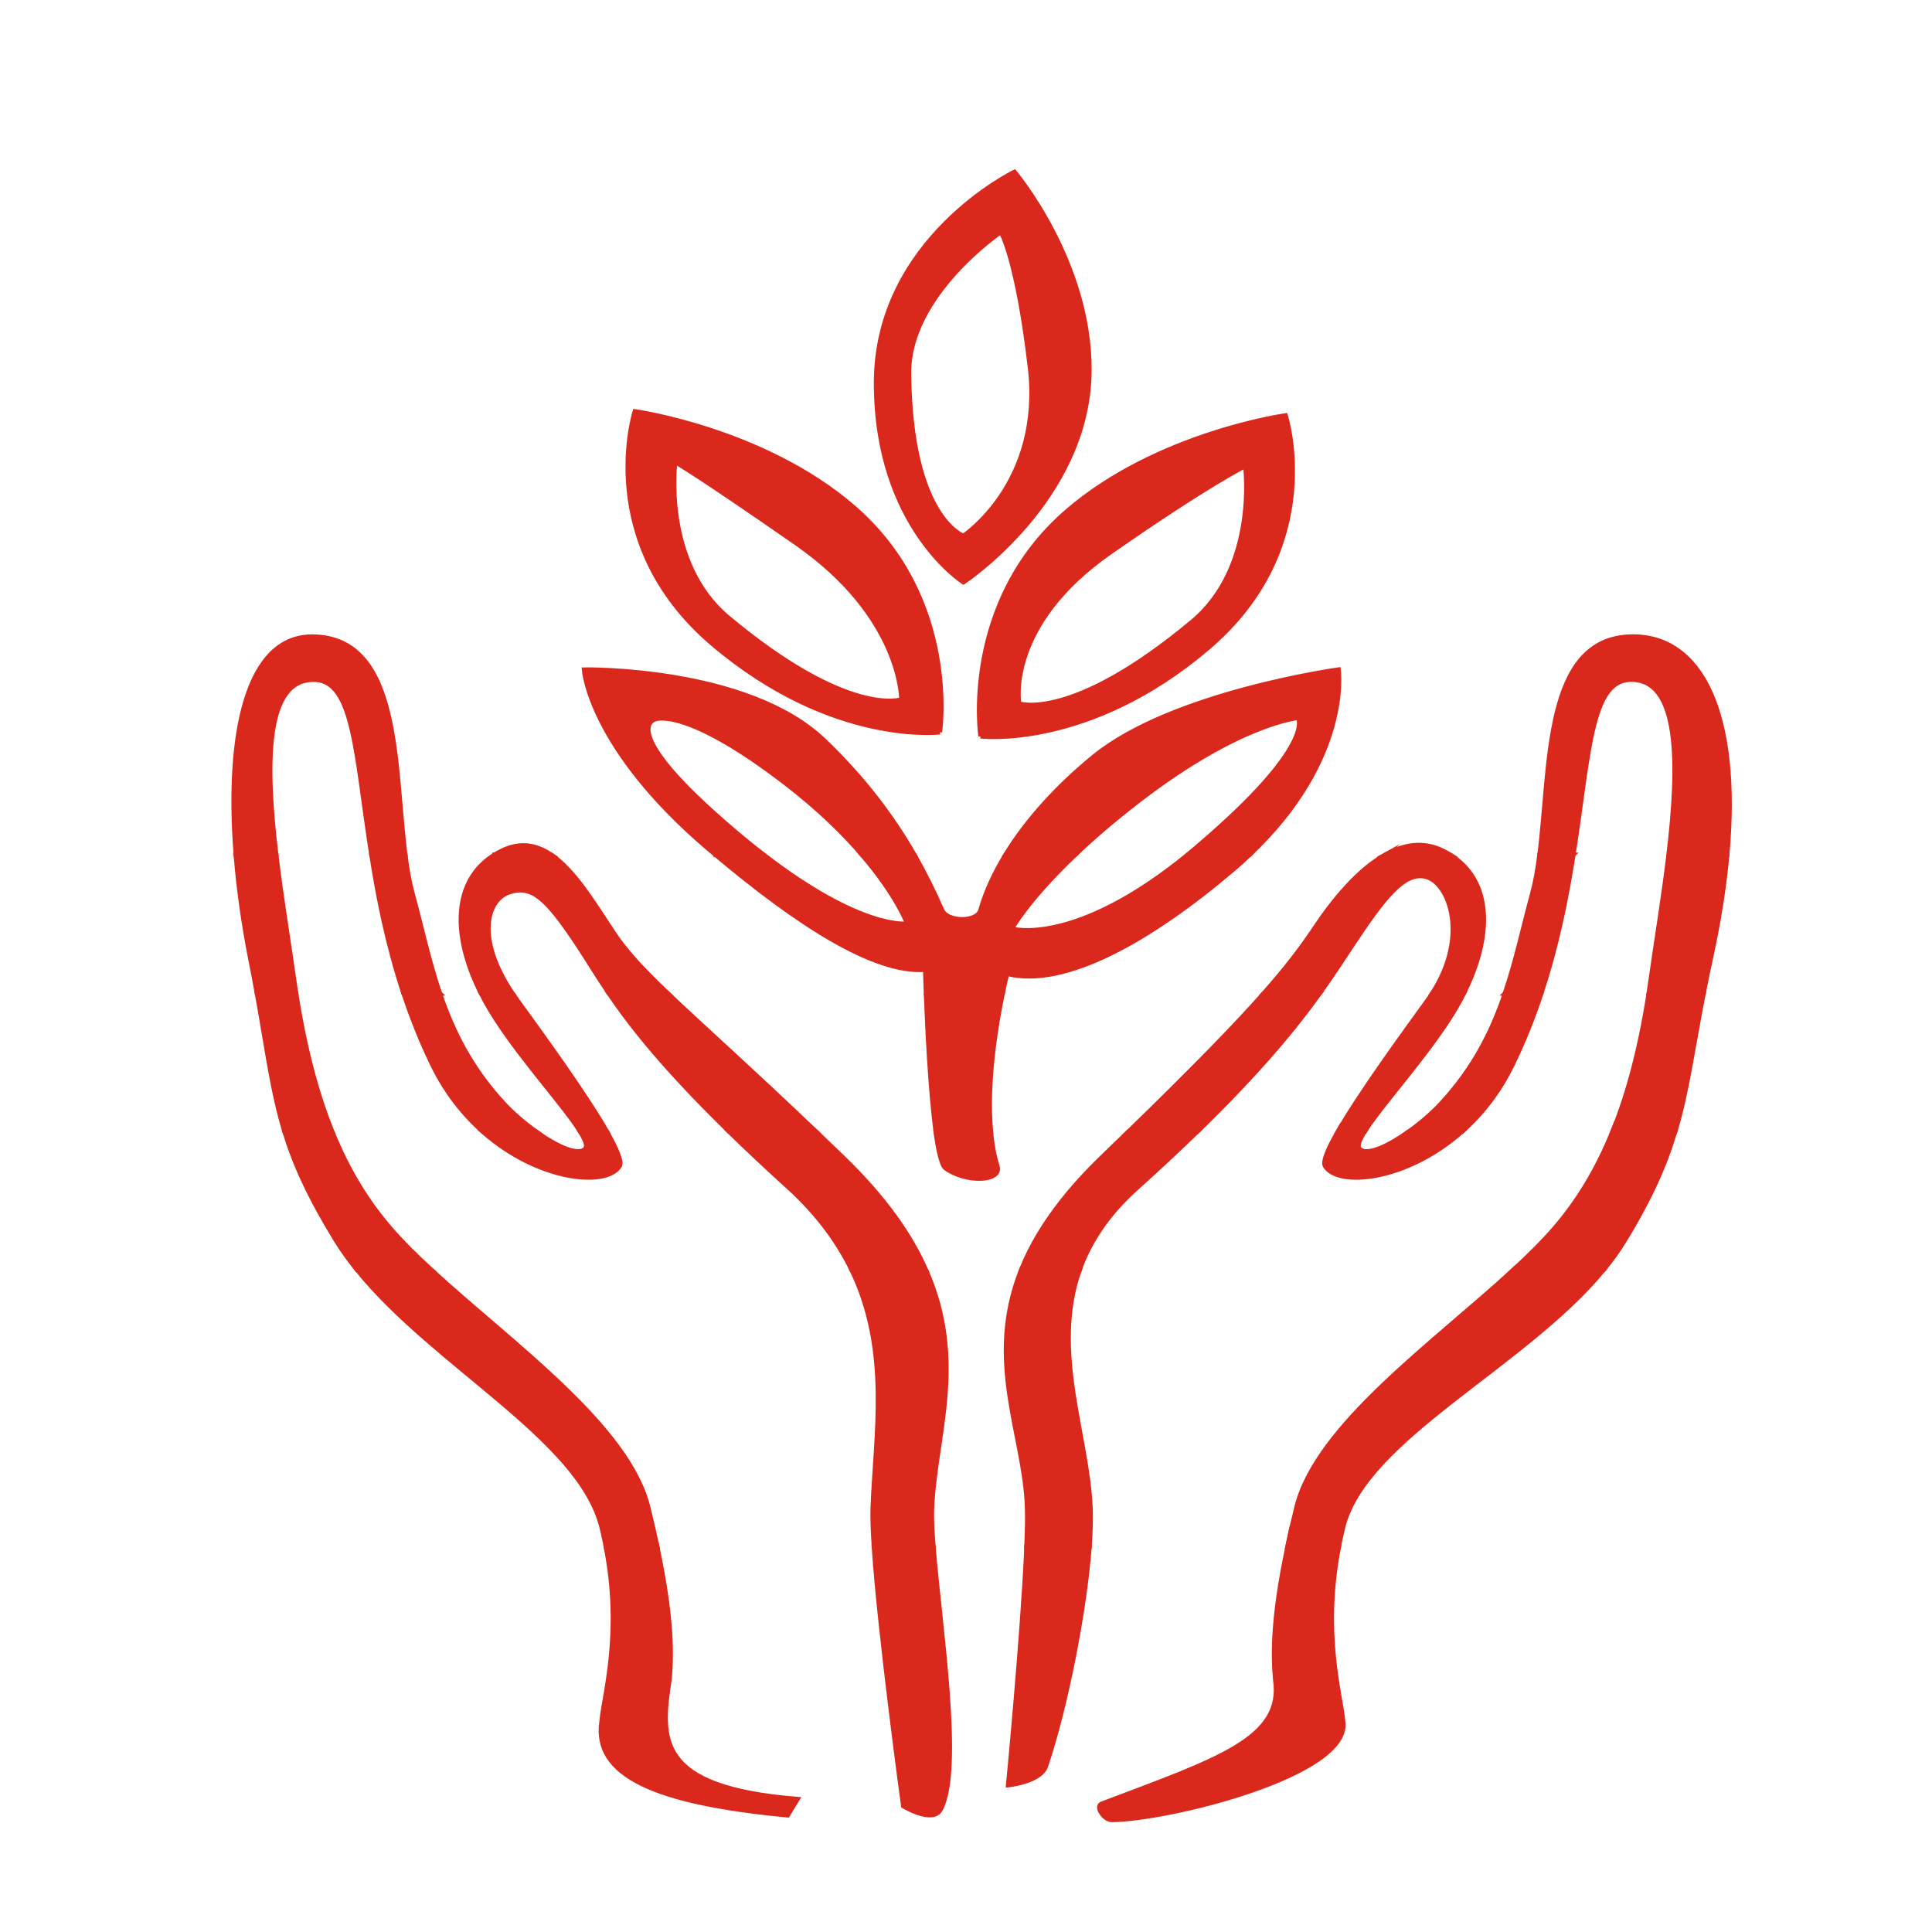
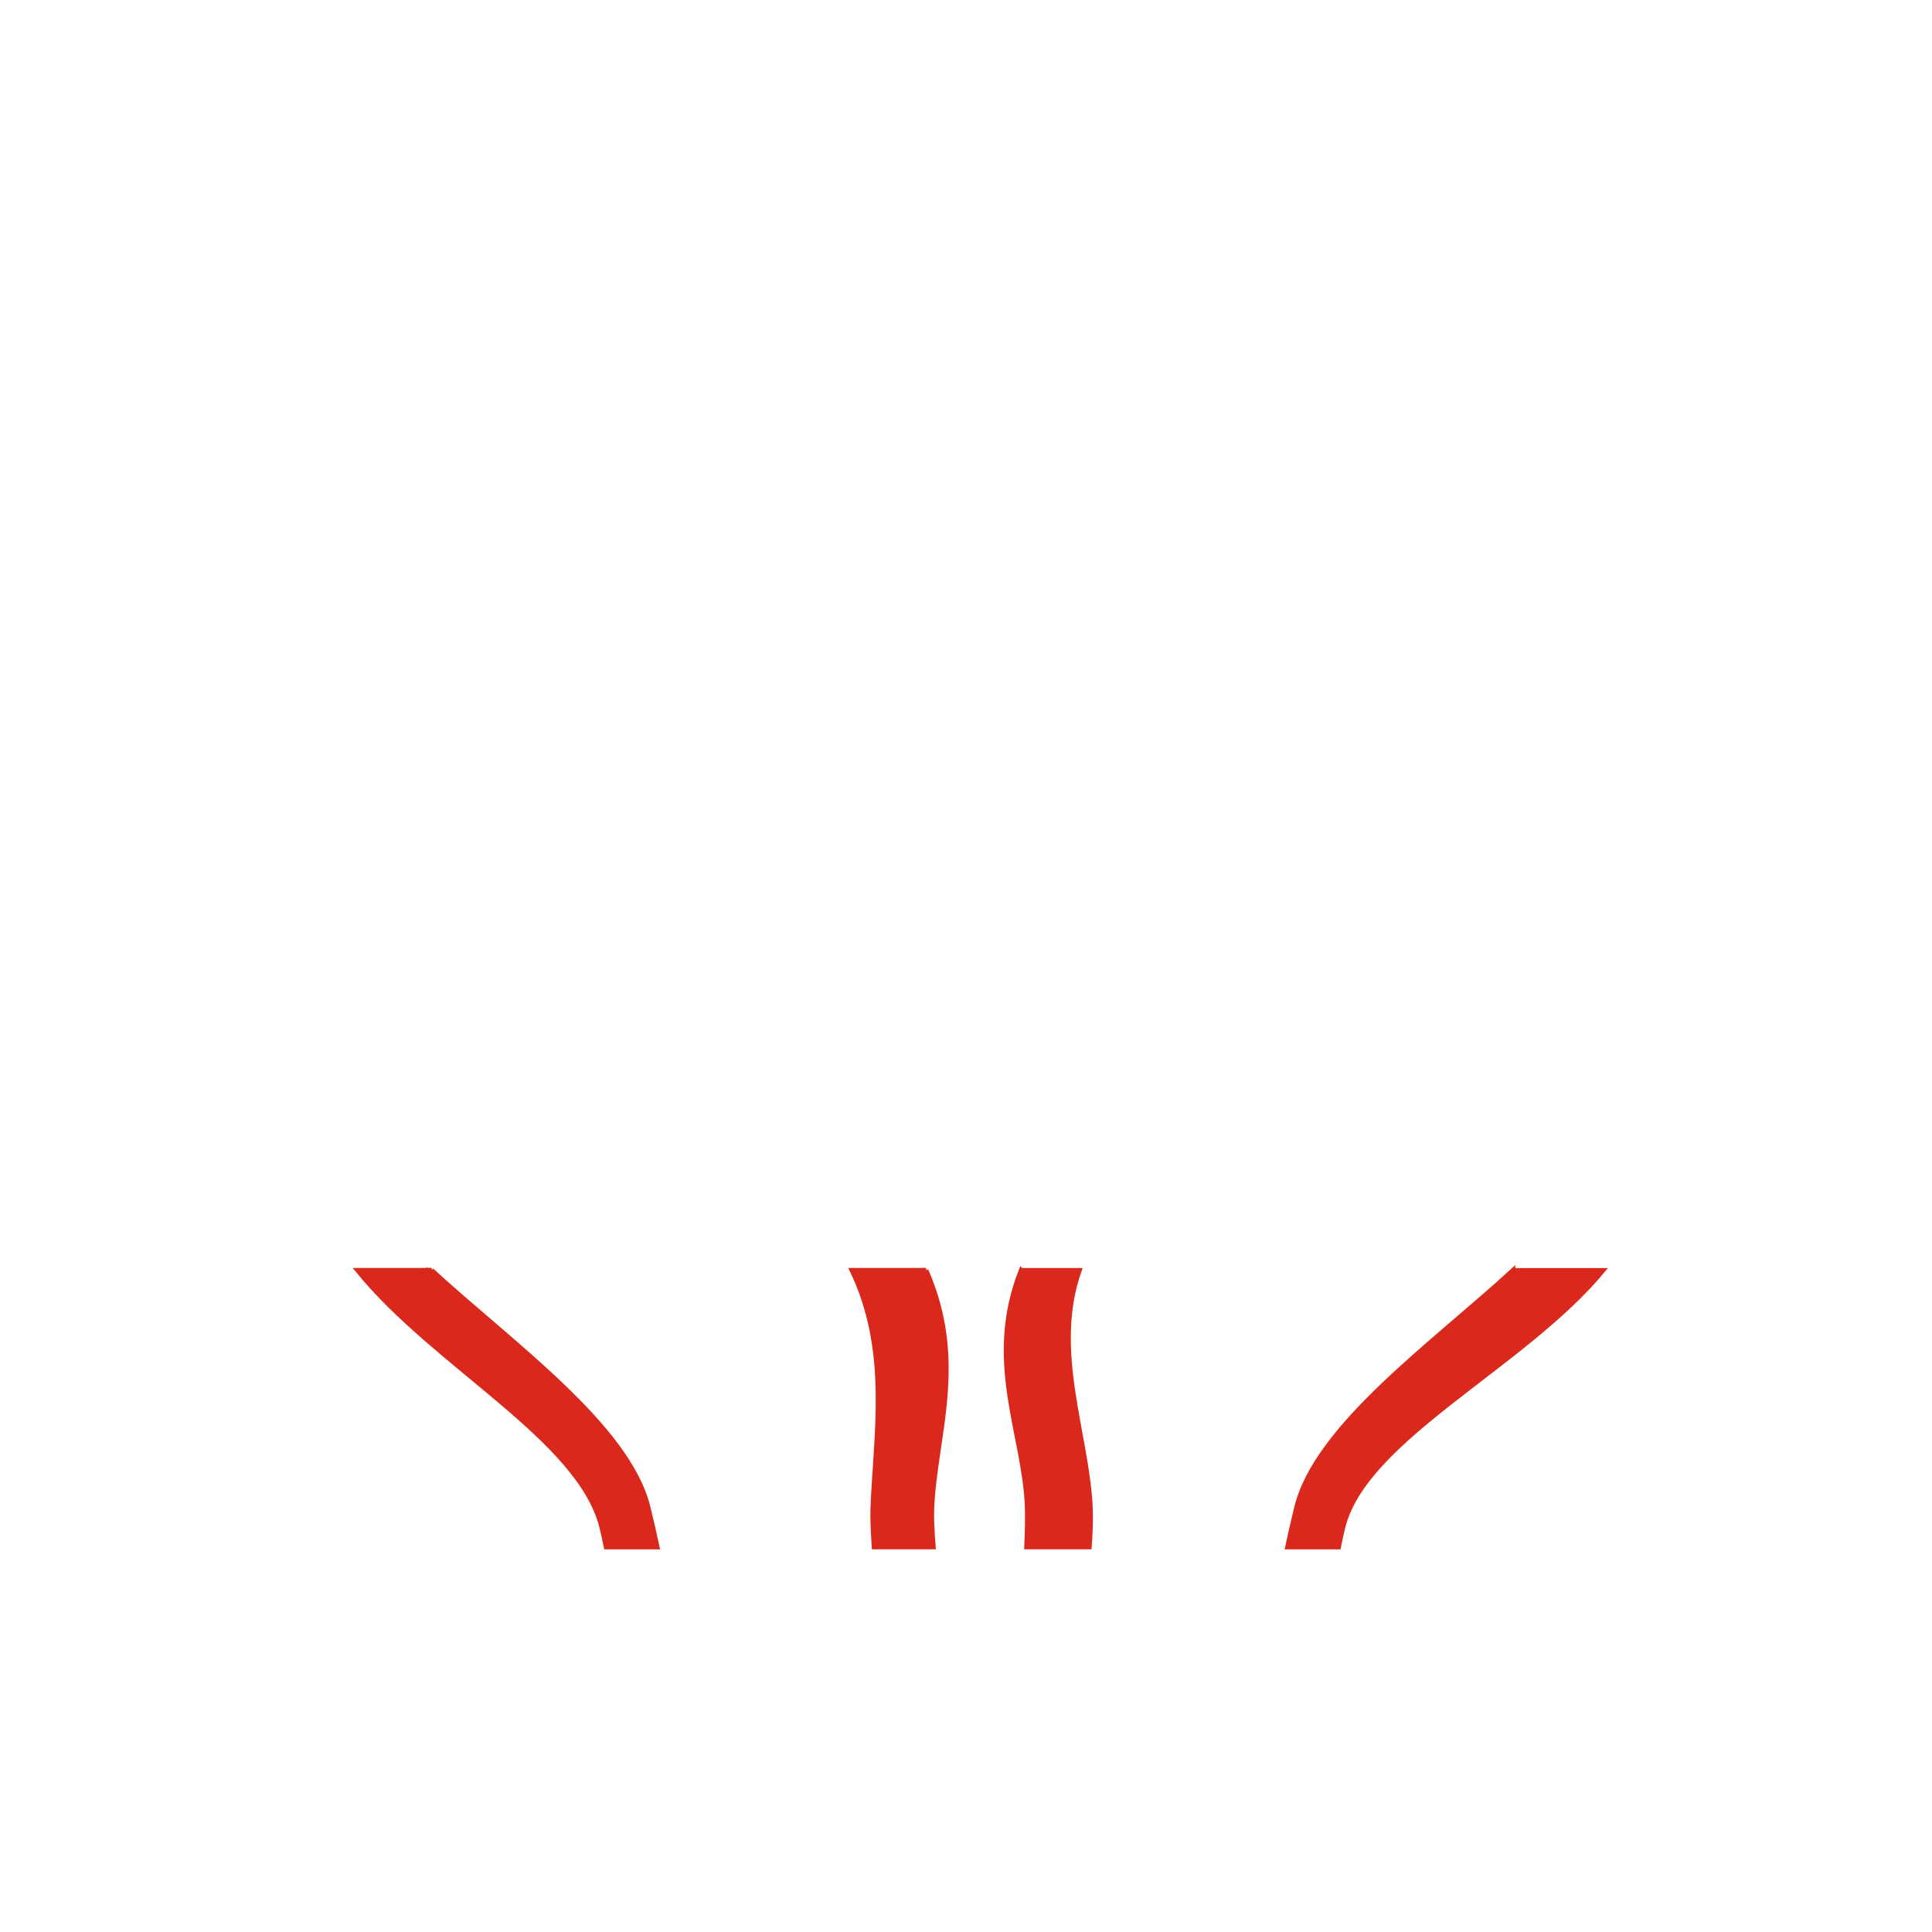
<svg xmlns="http://www.w3.org/2000/svg" id="Layer_1" data-name="Layer 1" viewBox="0 0 432 432">
  <defs>
    <style> .cls-1 { fill: #da291c; fill-rule: evenodd; stroke: #da291c; stroke-miterlimit: 10; } </style>
  </defs>
-   <path class="cls-1" d="m146.97,345.93c3.33,15.84,3.23,23.98,2.74,29.55-2.02,13.3-3.22,24.26,28.62,26.8l-2.21,3.62c-29.77-2.81-43.42-8.97-41.6-20.97.53-6.08,4.75-19.52.97-38.99h11.47Zm61.75,0c1.44,17.83,6.44,49.72,1.59,58.68-1.75,3.24-8.33-.77-8.33-.77,0,0-5.24-38.13-6.57-57.91h13.3Zm20.81,0c-.8,18.98-4.1,53.23-4.1,53.23,0,0,7.25-.74,8.43-4.23,4.42-13.07,8.64-34.43,9.75-49h-14.08Zm58.35,0c-3.33,15.84-3.23,23.98-2.74,29.55,2.02,13.3-12.59,17.93-38.8,27.85-1.54.58.57,3.62,2.22,3.61,12.35-.05,53.58-10.01,51.76-22.01-.53-6.08-4.75-19.52-.97-38.99h-11.47Z" />
  <path class="cls-1" d="m96.52,284.02c17.8,16.38,43.91,34.77,48.41,53,.79,3.22,1.47,6.18,2.05,8.92h-11.47c-.28-1.44-.6-2.91-.97-4.41-4.89-19.82-37.25-36.07-54.63-57.51h16.62Zm110.55,0c9.06,20.58,1.88,37.42,1.31,53.52-.08,2.12.07,5,.34,8.39h-13.3c-.24-3.59-.35-6.58-.28-8.63.59-16.46,4.07-35.16-4.67-53.28h16.61Zm21.25,0c-8.06,20.34.77,36.81,1.34,52.88.08,2.18.02,5.31-.14,9.03h14.08c.24-3.17.33-6.02.25-8.39-.59-16.53-8.93-35.35-2.48-53.51h-13.04Zm110,0c-17.8,16.38-43.91,34.77-48.41,53-.79,3.22-1.47,6.18-2.05,8.92h11.47c.28-1.44.6-2.91.97-4.41,4.92-19.92,40.36-35.95,58.18-57.49h-20.16Z" />
-   <path class="cls-1" d="m74.29,253.07c3.61,8.88,7.93,15.71,12.81,21.4,2.65,3.09,5.87,6.28,9.42,9.55h-16.62c-1.79-2.21-3.43-4.48-4.86-6.81-5.91-9.65-9.2-16.95-11.4-24.14h10.65Zm45.62,0c4.57,3.26,9.3,5.46,10.91,3.84.59-.59.11-1.94-1.07-3.84h5.96c2.19,3.84,3.41,6.71,2.83,7.66-2.88,4.71-18.07,3.36-30.54-7.65h11.9Zm62.59,0c1.89,1.8,3.85,3.68,5.89,5.65,9.42,9.09,15.23,17.47,18.68,25.31h-16.61c-3.06-6.35-7.62-12.63-14.33-18.71-4.9-4.45-9.22-8.51-13.04-12.24h19.41Zm26.73,0c.6,4.36,1.33,7.52,2.21,8.15,4.65,3.34,12.65,2.98,11.57-.46-.73-2.34-1.2-4.95-1.46-7.69h-12.32Zm43.05,0c-1.85,1.81-3.8,3.69-5.83,5.65-9.47,9.14-15.04,17.51-18.13,25.31h13.04c2.22-6.26,6.2-12.45,12.86-18.43,5.02-4.51,9.47-8.67,13.44-12.53h-15.38Zm46.85,0c-2.2,3.83-3.42,6.71-2.84,7.66,2.88,4.71,18.07,3.36,30.54-7.65h-11.9c-4.57,3.25-9.3,5.45-10.91,3.84-.59-.59-.11-1.94,1.07-3.84h-5.96Zm61.42,0c-3.61,8.88-7.93,15.71-12.8,21.4-2.65,3.09-5.87,6.28-9.42,9.55h20.16c1.74-2.09,3.31-4.24,4.66-6.46,5.93-9.68,9.19-17.13,11.39-24.49h-13.99Z" />
-   <path class="cls-1" d="m66.21,222.11c1.97,12.58,4.71,22.66,8.08,30.96h-10.65c-2.76-9.01-3.81-17.86-6.18-30.96h8.75Zm32.14,0c2.86,8.44,6.95,16.74,14.39,24.75,1.92,2.07,4.52,4.31,7.18,6.21h-11.9c-4.32-3.8-8.31-8.77-11.35-15.05-2.57-5.29-4.67-10.62-6.42-15.9h8.11Zm16.23,0c.35.51.71,1.04,1.1,1.57,5.27,7.28,15.11,20.76,20.05,29.39h-5.96c-3.93-6.36-15.66-18.85-21.35-29.32-.3-.55-.58-1.09-.85-1.64h7.02Zm34.73,0c7.27,6.95,17.68,16.16,33.2,30.96h-19.41c-14.68-14.33-22.05-23.75-26.95-30.95h13.15Zm57.75,0c.29,7.65.95,21.9,2.19,30.96h12.32c-1.05-11.03,1.22-24.25,2.62-30.96h-17.13Zm75.53,0c-6.33,7.16-15.52,16.6-30.28,30.96h15.38c14.02-13.63,21.99-23.42,27.42-30.97h-12.51Zm37.68,0c-.34.53-.69,1.05-1.07,1.57-5.26,7.28-15.11,20.75-20.04,29.38h5.96c3.93-6.35,15.66-18.84,21.35-29.31.3-.55.58-1.09.85-1.64h-7.05Zm16.26,0c-2.86,8.44-6.95,16.74-14.39,24.75-1.92,2.07-4.52,4.31-7.18,6.21h11.9c4.32-3.8,8.31-8.77,11.35-15.05,2.57-5.29,4.67-10.62,6.42-15.9h-8.11Zm32.14,0c-1.97,12.58-4.71,22.66-8.09,30.96h13.99c2.72-9.09,3.82-18.06,6.35-30.96h-12.26Z" />
-   <path class="cls-1" d="m61.76,191.15c1.16,9.66,2.81,19.54,3.94,27.57.16,1.15.33,2.27.5,3.38h-8.75c-.42-2.32-.88-4.78-1.4-7.4-1.58-7.95-2.71-15.93-3.32-23.55h9.02Zm28.86,0c.4,3.15.91,6.09,1.62,8.68,2.04,7.47,3.61,14.93,6.11,22.29h-8.11c-3.59-10.83-5.68-21.42-7.18-30.97h7.56Zm32.64,0c5.33,3.6,9.77,11.18,14,17.52,2.76,4.14,6.48,8.13,12.04,13.44h-13.15c-2.89-4.25-4.92-7.72-7.1-10.98-6.81-10.22-10.08-13.33-15.19-11.63-4.91,1.64-7.66,10.07.7,22.59h-7.02c-6.4-12.74-6.44-25.06,3.02-30.95h12.68Zm36.77,0c18.07,15.19,35.35,26.54,46.85,25.67,0,0,.05,2.06.17,5.29h17.13c.57-2.72.99-4.37.99-4.37,12.92,3.2,31.94-7.49,50.59-23.34,1.27-1.08,2.48-2.16,3.61-3.24h-13.84c-25.39,20.72-39.28,16.51-39.28,16.51,0,0,3.51-6.4,14.14-16.52h-15.56c-2.54,4.16-4.44,8.33-5.59,12.37-.79,2.77-7.42,2.67-8.59,0-1.78-4.08-3.8-8.2-6.19-12.36h-11.7c7.8,9.09,10.08,15.36,10.08,15.36,0,0-10,1.61-32.05-15.37h-10.76Zm149.68,0c-6.09,3.41-11.65,10.22-15.71,16.32-2.89,4.33-6.18,8.71-11.42,14.64h12.51c3.06-4.26,5.31-7.8,7.39-10.92,6.81-10.22,11.59-16.75,16.7-15.05,4.91,1.64,9.33,13.19,1.07,25.98h7.05c6.4-12.75,6.44-25.08-3.02-30.96h-14.58Zm34.53,0c-.4,3.15-.91,6.09-1.62,8.68-2.04,7.47-3.61,14.93-6.11,22.29h8.11c3.59-10.83,5.68-21.42,7.18-30.97h-7.56Zm28.86,0c-1.16,9.66-2.81,19.54-3.94,27.57-.16,1.15-.33,2.27-.5,3.38h12.26c.48-2.43,1-5,1.6-7.74,1.83-8.39,3.04-16.14,3.68-23.2h-13.1Z" />
-   <path class="cls-1" d="m52.74,191.15c-2.13-26.86,2.35-49.12,17.39-48.8,19.55.41,17.94,28.81,20.49,48.8h-7.56c-3.5-22.22-3.83-38.74-12.53-39.15-11.43-.54-11.2,18.85-8.77,39.15h-9.02Zm57.83,0c.55-.34,1.14-.67,1.76-.97,4.07-1.96,7.66-1.24,10.92.96h-12.68Zm60.22,0c-2.13-1.64-4.38-3.45-6.73-5.46-26.75-22.76-17.59-24.86-17.59-24.86,0,0,6.53-3.08,29.02,14.19,7.58,5.82,13.19,11.36,17.27,16.13h11.7c-4.84-8.42-11.2-16.99-20.19-25.59-17.22-16.48-53.68-15.83-53.68-15.83,0,0,1.09,17.34,27.85,40.09.53.45,1.06.9,1.59,1.34h10.76Zm94.74,0c.71-.58,1.43-1.18,2.15-1.8,26.75-22.76,22.6-28.84,22.6-28.84,0,0-12.98,1.1-35.47,18.37-5.84,4.49-10.59,8.61-14.42,12.26h-15.56c4.63-7.58,11.41-15.14,19.72-21.93,17.55-14.35,54.75-19.49,54.75-19.49,0,0,2.91,19.88-19.93,41.43h-13.84Zm58.75,0c-.55-.34-1.14-.67-1.76-.97-4.33-2.09-8.7-1.34-12.82.97h14.58Zm27.52,0c3.5-22.22,3.83-38.74,12.53-39.16,11.43-.54,11.2,18.85,8.77,39.15h13.1c2.84-31.43-5.71-49.12-21.46-48.8-19.55.41-17.94,28.81-20.49,48.8h7.56Zm-136.37-71.32s-11.83-4.07-12.18-36.25c-.19-17.64,20.55-31.72,20.55-31.72,0,0,3.65,5.94,6.51,30.28,3.04,25.89-14.88,37.68-14.88,37.68h0Zm0,10.36s-19.54-12.38-19.54-44.56c0-32.18,30.95-47.19,30.95-47.19,0,0,16.94,20.06,16.75,44.5-.22,28.82-28.16,47.25-28.16,47.25h0Zm-13.87,26.21s-11.75,4.24-38.75-18.31c-14.8-12.36-11.84-34.79-11.84-34.79,0,0,4.84,2.69,27.1,18.18,23.68,16.48,23.49,34.91,23.49,34.91h0Zm8.61,7.32s-24.1,3-50.86-19.76c-26.75-22.76-17.35-51.98-17.35-51.98,0,0,28.65,4,48.83,21.39,23.8,20.51,19.37,50.35,19.37,50.35h0Zm17.69-6.41s11.74,4.24,38.75-18.31c14.8-12.36,11.84-34.79,11.84-34.79,0,0-7.82,3.71-30.08,19.2-23.68,16.48-20.5,33.89-20.5,33.89h0Zm-8.61,7.32s24.1,3,50.86-19.76c26.75-22.76,17.35-51.98,17.35-51.98,0,0-28.65,4-48.83,21.39-23.8,20.51-19.37,50.35-19.37,50.35h0Z" />
</svg>